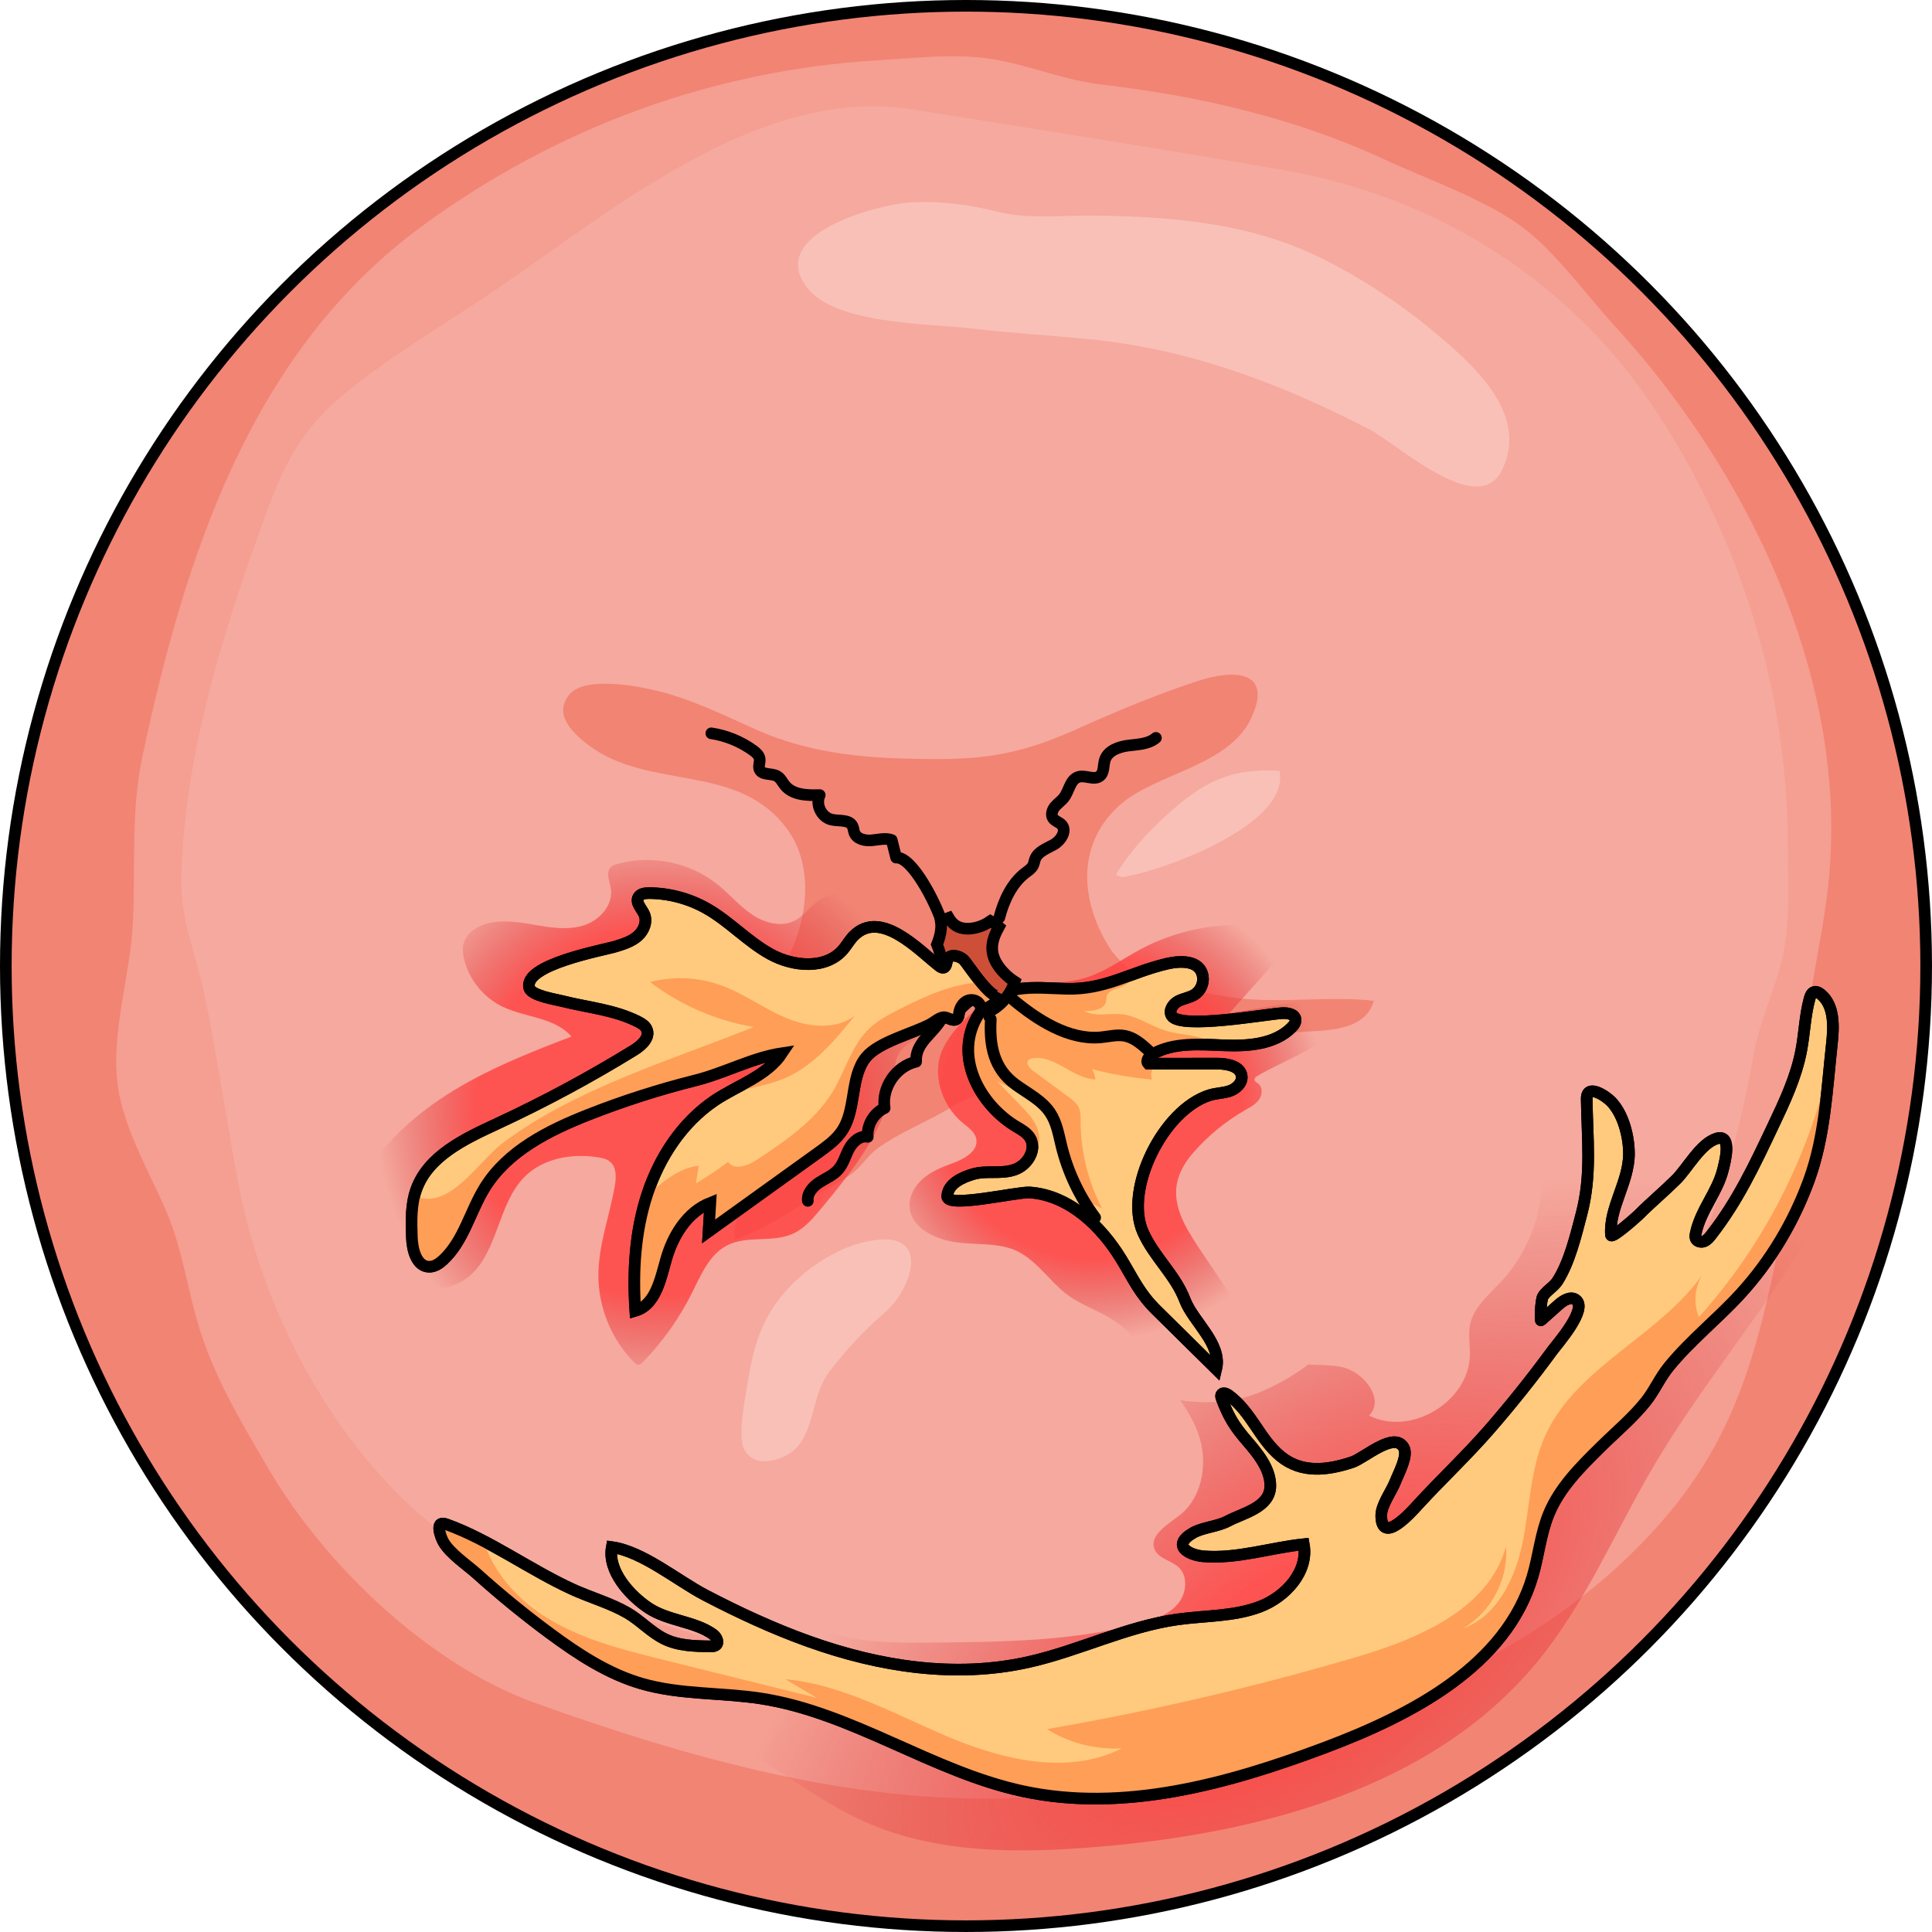
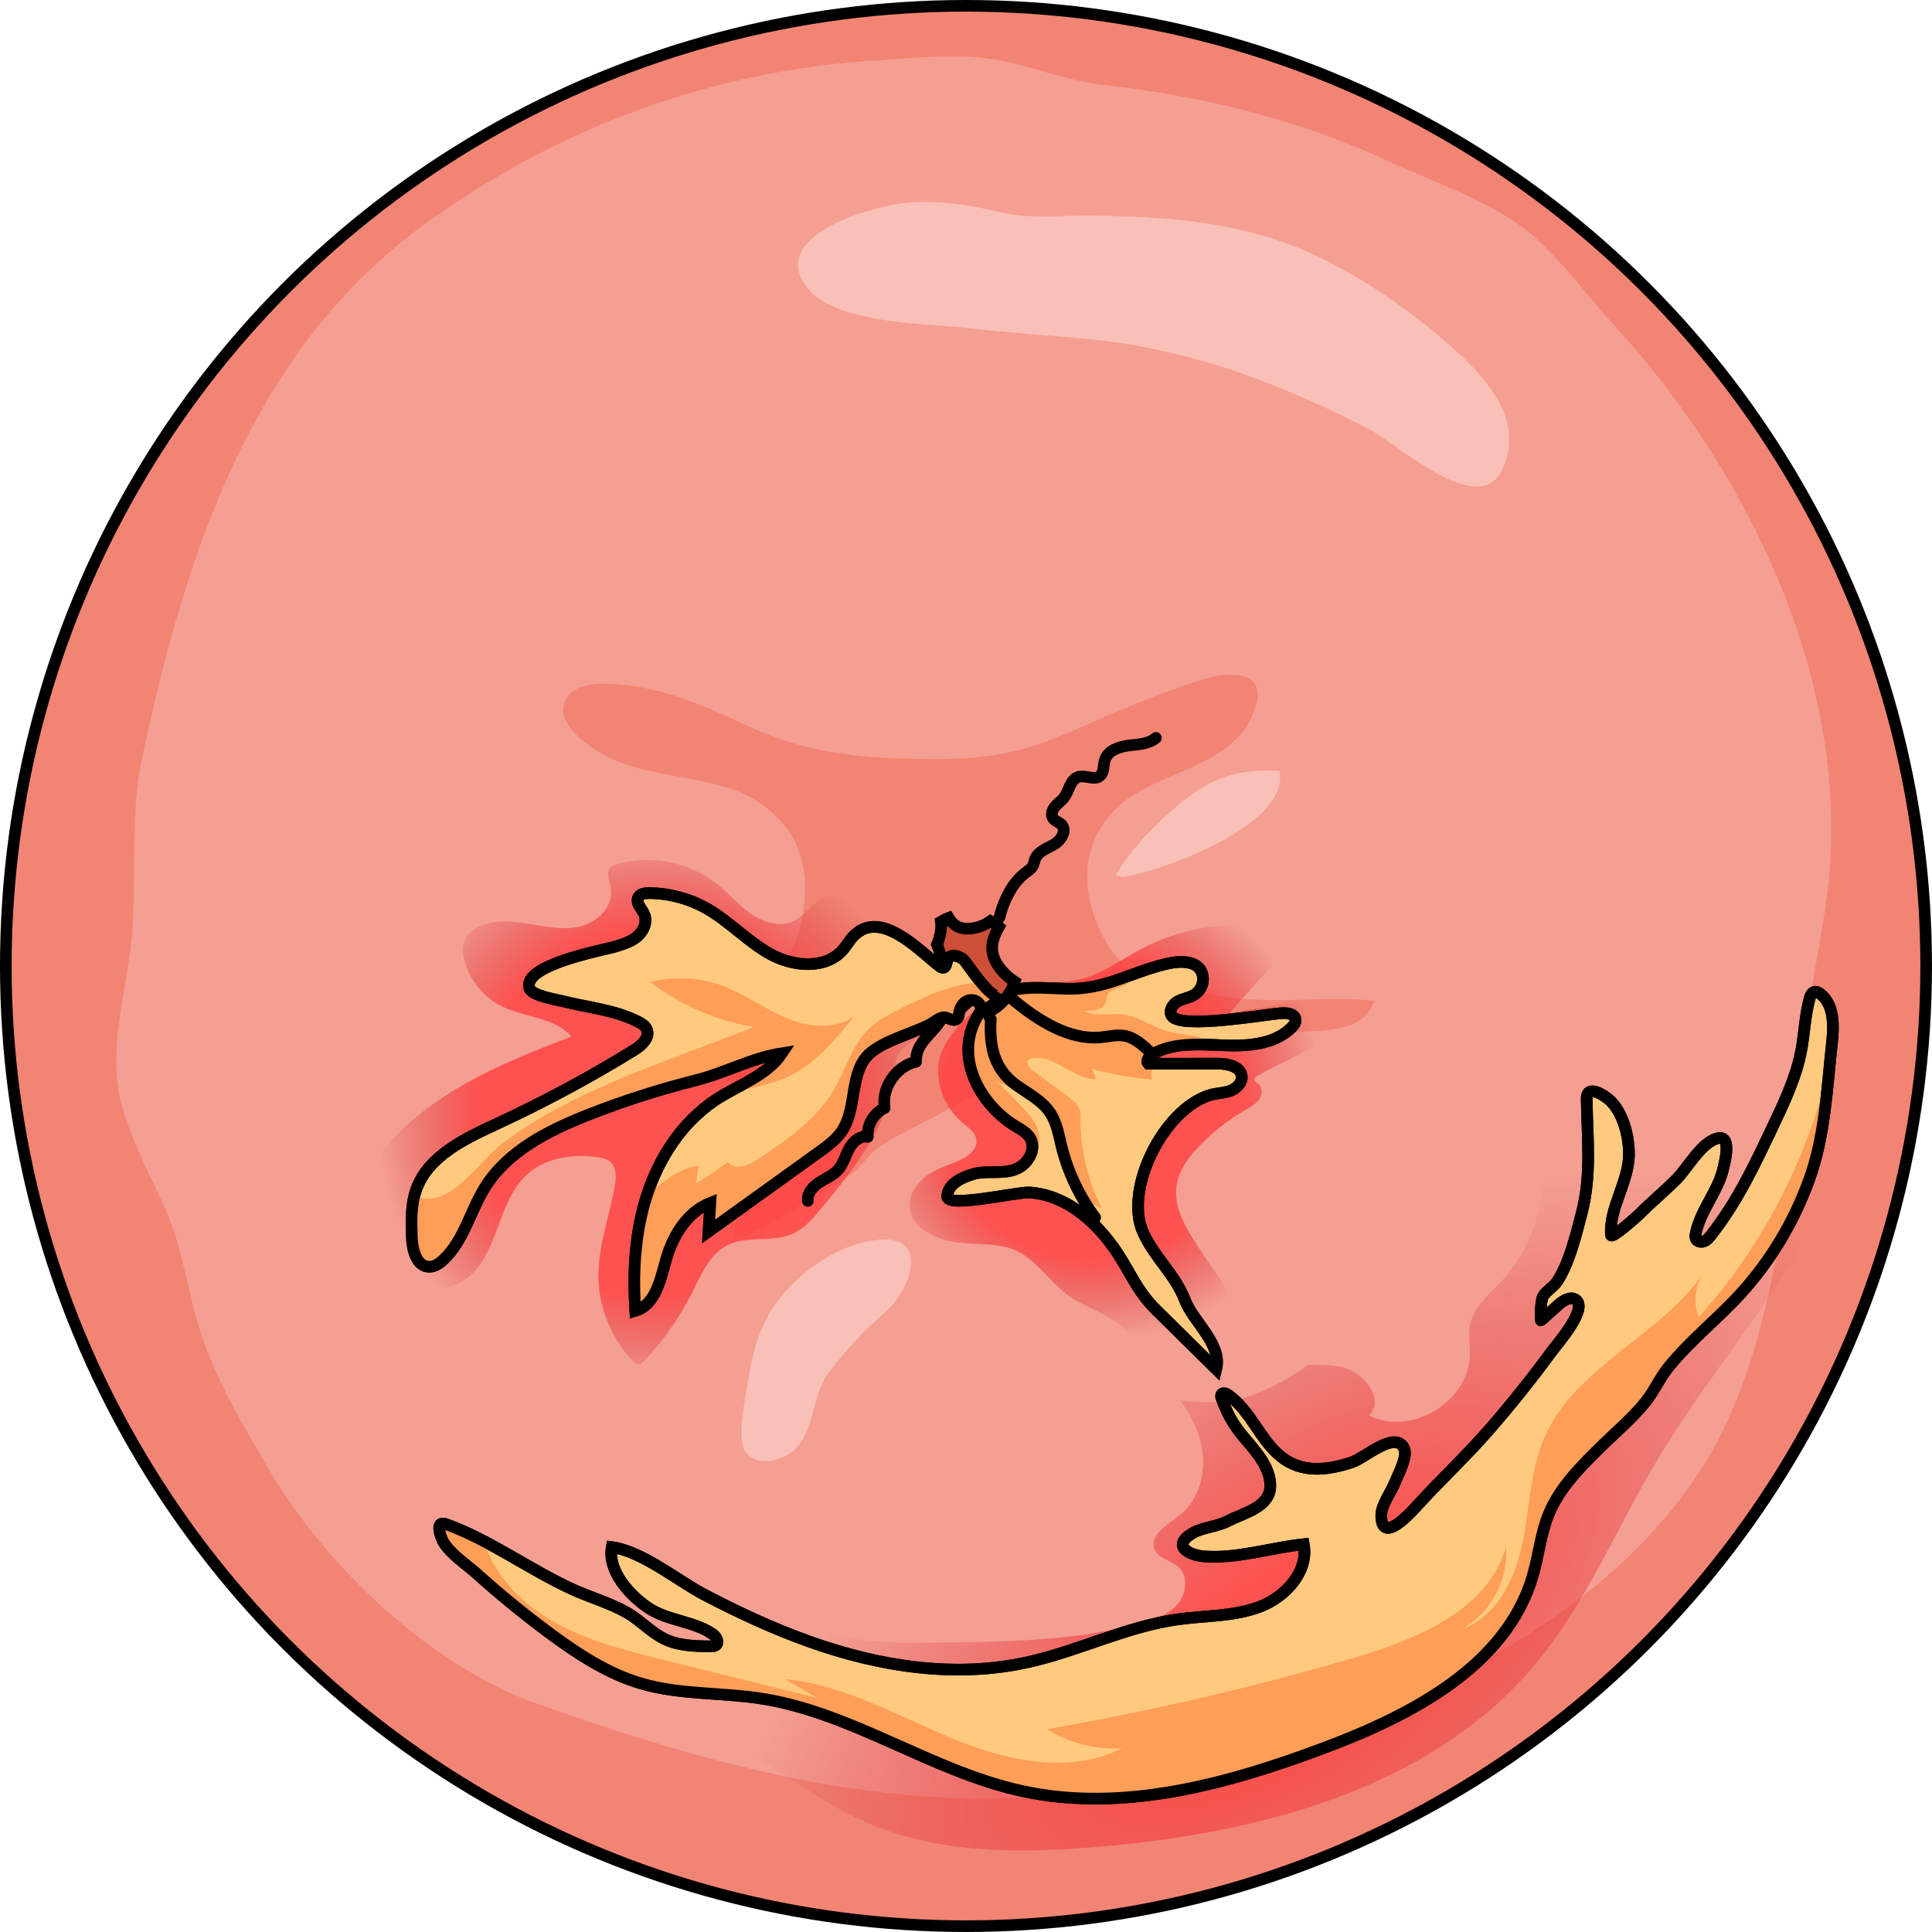
<svg xmlns="http://www.w3.org/2000/svg" version="1.1" id="Layer_1" x="0px" y="0px" width="166.159px" height="166.158px" viewBox="0 0 166.159 166.158" enable-background="new 0 0 166.159 166.158" xml:space="preserve">
  <g>
    <circle fill="#F28474" cx="83.079" cy="83.079" r="82.579" />
    <path fill="#F59E92" d="M79.203,4.935c2.266-0.135,4.56-0.176,6.705,0.244c3.082,0.605,5.782,1.742,8.947,2.11   c8.237,0.958,16.527,2.864,24.075,6.363c3.678,1.705,8.778,3.484,11.994,5.874c2.824,2.1,5.45,5.777,7.854,8.399   c11.432,12.463,20.133,30.153,18.526,47.545c-0.354,3.835-1.257,7.576-1.745,11.297c-1.042,7.938-1.451,15.391-3.186,23.309   c-2.144,9.791-4.778,16.34-11.887,23.367c-6.861,6.781-16.28,11.895-25.693,14.259c-5.722,1.438-11.514,2.628-17.22,4.177   c-3.6,0.977-6.627,2.632-10.604,2.77c-13.859,0.483-27.973-3.532-40.909-8.172c-9.122-3.272-18.074-11.813-22.917-20.071   c-2.192-3.738-4.471-7.515-5.832-11.655c-1.216-3.7-1.501-7.059-3.032-10.625c-1.438-3.349-3.631-7.045-4.139-10.694   c-0.642-4.606,1.071-9.478,1.291-14.088c0.235-4.925-0.203-9.502,0.836-14.378c3.658-17.172,9.327-34.761,24.071-45.551   c11.514-8.426,24.937-13.39,39.192-14.233C76.727,5.111,77.961,5.008,79.203,4.935z" />
-     <path fill="#F6A99E" d="M153.807,76.499c0.001,2.11-0.087,4.24-0.591,6.208c-0.724,2.826-1.919,5.268-2.43,8.184   c-1.984,11.319-6.69,25.587-15.939,33.203c-9.089,7.485-21.391,11.802-32.489,15.292c-7.014,2.206-14.628,4.007-22.053,4.365   c-9.159,0.442-18.546-2.668-27.253-5.141c-8.894-2.528-14.778-5.331-20.857-12.313c-5.868-6.739-10.059-15.759-11.723-24.623   c-1.011-5.389-1.791-10.828-2.905-16.207c-0.703-3.394-2.061-6.293-1.972-9.99c0.24-9.96,3.177-19.769,6.471-29.046   c1.792-5.048,3.064-8.779,7.29-12.336c4.135-3.481,9.045-6.284,13.519-9.342C53.012,17.824,65.49,7.325,78.52,9.414   c10.639,1.706,21.309,3.366,31.926,5.221c13.497,2.358,25.059,9.861,32.371,21.298c7.128,11.147,10.964,23.873,10.963,37.146   C153.779,74.193,153.807,75.343,153.807,76.499z" />
    <path fill="#F28474" d="M50.565,64.046c-1.337-1.027-2.996-2.619-1.599-4.311c1.336-1.619,5.911-0.729,7.631-0.303   c2.934,0.727,5.646,2.071,8.36,3.287c5.112,2.29,10.273,2.564,15.843,2.56c4.598-0.003,7.641-0.704,11.779-2.561   c3.344-1.501,7.01-3.04,10.498-4.169c3.099-1.002,6.432-0.879,4.533,3.21c-1.919,4.133-8.216,4.754-11.262,7.441   c-3.753,3.311-3.453,8.11-1.063,12.086c2.024,3.367,6.049,3.674,9.741,4.356c4.431,0.819,8.747-0.048,13.133,0.427   c-0.791,2.759-4.392,2.522-6.617,2.707c-3.743,0.313-7.364,1.341-11.182,1.37c-2.713,0.021-7.061-0.37-6.852,3.535   c0.211,3.933,4.212,8.033,3.475,12.1c-7.904,0.362-5.612-7.309-10.676-10.995c-1.688-1.229-3.13-0.334-4.943,0.707   c-1.888,1.083-4.116,1.988-5.85,3.241c-0.814,0.588-1.313,1.417-2.058,2.045c-1.14,0.961-2.587,1.468-3.829,2.334   c-2.139,1.49-3.935,2.601-6.427,3.48c-0.435-2.47,2.46-5.016,4.296-6.201c2.32-1.498,4.314-2.711,5.085-5.546   c-1.981-2.546-7.627-0.653-10.018-1.952c0.161,0.088-2.104-1.97-2.115-2.009c-0.191-0.717,1.089-1.855,1.52-2.339   c1.405-1.577,3.188-2.571,4.519-4.22c2.69-3.336,3.939-9.186,1.299-12.901C63.558,65.476,55.823,68.085,50.565,64.046z" />
    <radialGradient id="SVGID_1_" cx="56.642" cy="95.666" r="24.305" gradientUnits="userSpaceOnUse">
      <stop offset="0.65" style="stop-color:#FF3F3F" />
      <stop offset="1" style="stop-color:#CD3038;stop-opacity:0" />
    </radialGradient>
    <path opacity="0.8" fill="url(#SVGID_1_)" d="M83.19,87.378c-1.277,0.579-2.554,1.157-3.831,1.736   c-0.781,0.354-1.61,0.75-2.044,1.489c-0.354,0.603-0.383,1.333-0.467,2.026c-0.527,4.329-3.427,7.942-6.213,11.298   c-0.707,0.852-1.451,1.733-2.462,2.185c-1.741,0.78-3.891,0.123-5.599,0.973c-1.56,0.777-2.285,2.552-3.062,4.111   c-1.093,2.192-2.528,4.213-4.237,5.968c-0.091,0.094-0.194,0.192-0.324,0.208c-0.172,0.021-0.323-0.109-0.444-0.233   c-1.925-1.96-3.042-4.691-3.042-7.438c0-2.613,0.957-5.12,1.409-7.693c0.129-0.734,0.169-1.611-0.4-2.092   c-0.287-0.243-0.672-0.327-1.043-0.385c-2.214-0.346-4.673,0.065-6.271,1.635c-2.473,2.431-2.3,6.911-5.166,8.864   c-1.563,1.065-3.708,1.03-5.417,0.218c-1.708-0.812-3.018-2.303-3.958-3.944c-0.314-0.547-0.598-1.136-0.623-1.766   c-0.026-0.631,0.209-1.242,0.475-1.815c1.661-3.585,4.628-6.44,7.956-8.57c3.328-2.129,7.03-3.595,10.72-5.006   c-1.438-1.67-4.009-1.629-5.987-2.601c-1.593-0.783-2.811-2.293-3.237-4.016c-0.111-0.447-0.17-0.92-0.055-1.366   c0.221-0.859,1.046-1.441,1.895-1.697c1.367-0.412,2.835-0.166,4.242,0.076c1.407,0.242,2.881,0.472,4.239,0.03   c1.358-0.442,2.536-1.783,2.287-3.189c-0.11-0.622-0.447-1.362,0.002-1.806c0.153-0.151,0.367-0.221,0.574-0.278   c2.943-0.82,6.265-0.132,8.64,1.79c1.014,0.82,1.86,1.845,2.943,2.571c1.083,0.726,2.537,1.114,3.688,0.501   c0.706-0.376,1.186-1.064,1.817-1.556c0.542-0.423,1.198-0.697,1.879-0.786c3.472-0.453,5.92,3.638,9.361,4.286   c0.31,0.058,0.642,0.095,0.889,0.291c0.161,0.128,0.268,0.311,0.362,0.494c0.521,1.01,0.777,2.2,0.481,3.297   c-0.297,1.097-1.227,2.056-2.357,2.175" />
    <radialGradient id="SVGID_2_" cx="93.87" cy="95.23" r="20.111" gradientUnits="userSpaceOnUse">
      <stop offset="0.65" style="stop-color:#FF3F3F" />
      <stop offset="1" style="stop-color:#CD3038;stop-opacity:0" />
    </radialGradient>
    <path opacity="0.8" fill="url(#SVGID_2_)" d="M81.939,106.796c1.799,0.32,4.024,0.001,5.661,0.867   c1.627,0.861,2.635,2.458,4.044,3.576c1.315,1.044,3.006,1.505,4.376,2.476c2.067,1.464,3.342,4.036,5.719,4.912   c1.079,0.398,2.26,0.389,3.411,0.375c0.779-0.01,1.656-0.062,2.173-0.645c0.39-0.44,0.466-1.077,0.424-1.664   c-0.278-3.896-3.692-7.595-5.561-10.847c-1.403-2.443-1.499-4.484,0.425-6.697c1.28-1.472,2.809-2.726,4.502-3.693   c0.436-0.249,0.899-0.494,1.184-0.907c0.284-0.414,0.308-1.057-0.093-1.359c-0.128-0.097-0.308-0.181-0.314-0.342   c-0.005-0.141,0.13-0.241,0.25-0.313c2.331-1.383,5.122-2.195,6.831-4.298c0.434-0.534,0.786-1.3,0.424-1.885   c-0.397-0.643-1.331-0.599-2.077-0.475c-2.529,0.419-5.057,0.839-7.586,1.259c1.059-1.188,2.117-2.375,3.176-3.563   c0.429-0.481,0.867-0.978,1.088-1.583c0.221-0.605,0.177-1.353-0.277-1.81c-0.386-0.388-0.969-0.487-1.514-0.542   c-3.473-0.349-7.046,0.36-10.123,2.009c-1.479,0.793-2.857,1.801-4.442,2.354c-3.067,1.071-5.948-0.165-8.656,1.946   c-1.693,1.32-4.063,3.389-4.287,5.627c-0.187,1.872,0.651,3.799,2.101,4.998c0.47,0.389,1.039,0.765,1.162,1.362   c0.222,1.07-1.063,1.764-2.093,2.133c-0.896,0.322-1.796,0.694-2.51,1.323c-0.714,0.629-1.221,1.562-1.121,2.508   C78.413,105.574,80.28,106.501,81.939,106.796z" />
    <radialGradient id="SVGID_3_" cx="110.51" cy="141.724" r="57.078" gradientTransform="matrix(0.812 -0.584 0.292 0.406 -20.58 148.739)" gradientUnits="userSpaceOnUse">
      <stop offset="0.213" style="stop-color:#FF3F3F" />
      <stop offset="1" style="stop-color:#CD3038;stop-opacity:0" />
    </radialGradient>
    <path opacity="0.8" fill="url(#SVGID_3_)" d="M161.413,83.898c-0.281-2.03-1.803-4.569-3.7-3.795   c-0.835,0.341-1.289,1.225-1.673,2.041c-2.221,4.716-4.441,9.432-6.662,14.148c-2.803-1.141-6.392,0.365-7.541,3.165   c-0.361-2.241-0.771-4.595-2.2-6.358c-1.43-1.763-4.24-2.625-6.012-1.206c-2.224,1.781-1.28,5.244-1.021,8.081   c0.339,3.699-0.964,7.518-3.492,10.239c-1.053,1.134-2.368,2.192-2.679,3.708c-0.173,0.848,0,1.724-0.014,2.589   c-0.064,4.03-5.082,7.056-8.676,5.231c1.4-1.394-0.457-3.802-2.396-4.181c-0.924-0.18-1.896-0.163-2.848-0.197   c-1.753,1.344-3.921,2.376-5.286,2.777c-1.756,0.516-3.753,0.571-5.711,0.288c0.729,1.025,1.338,2.101,1.681,3.266   c0.69,2.345,0.163,5.179-1.78,6.663c-1.038,0.793-2.618,1.724-2.091,2.919c0.348,0.789,1.416,0.923,2.05,1.508   c0.872,0.804,0.68,2.321-0.106,3.21c-0.786,0.889-1.975,1.291-3.121,1.599c-5.756,1.548-11.792,1.616-17.751,1.675   c-2.807,0.028-5.652,0.051-8.374-0.637c-4.247-1.073-7.857-3.779-11.672-5.933c-3.814-2.154-8.327-3.817-12.521-2.554   c0.124,0.892,0.248,1.783,0.372,2.675c-5.573-2.1-11.145-4.2-16.717-6.301c-0.932,3.602,1.265,7.288,3.902,9.912   c2.801,2.785,6.211,4.954,9.921,6.31c5.234,1.913,10.987,2.208,16.095,4.439c4.566,1.995,8.377,5.436,12.924,7.475   c6.191,2.777,13.252,2.751,20.014,2.19c13.998-1.16,28.863-5.02,37.82-15.839c4.193-5.065,6.741-11.256,10.079-16.922   c4.016-6.816,9.19-12.891,13.25-19.681C159.535,99.614,162.499,91.734,161.413,83.898z" />
    <path fill="#F9C0B8" d="M96.404,75.434c2.356-0.152,14.633-4.237,13.639-9.136c-4.281-0.264-6.642,1-9.745,3.837   c-1.69,1.544-3.185,3.186-4.338,5.114c0.587,0.286,1.332,0.177,2.051,0.186" />
    <path fill="#FFCA7D" stroke="#000000" stroke-miterlimit="10" d="M87.13,100.636c-1.109,0.337-2.297,0.019-3.411,0.335   c-0.881,0.25-2.209,0.8-2.252,1.922c-0.04,1.038,6.067-0.414,7.106-0.337c3.383,0.25,6.137,2.887,7.894,5.788   c1.037,1.713,1.538,2.902,2.998,4.343c1.712,1.69,3.423,3.38,5.135,5.07c0.533-2.163-1.984-4.081-2.689-5.938   c-0.832-2.191-2.651-3.697-3.61-5.849c-1.641-3.683,1.733-10.52,5.716-11.777c0.563-0.178,1.172-0.171,1.731-0.359   c0.559-0.188,1.099-0.677,1.042-1.264c-0.083-0.864-1.224-1.094-2.092-1.093c-1.984,0.001-3.968,0.002-5.953,0.003   c-0.235-0.26,0.082-0.652,0.387-0.826c1.807-1.026,4.023-0.835,6.1-0.753s4.383-0.065,5.853-1.534   c0.192-0.192,0.377-0.442,0.332-0.71c-0.077-0.461-0.695-0.547-1.161-0.52c-1.338,0.076-8.755,1.421-9.493,0.22   c-0.271-0.441,0.11-1.02,0.571-1.256c0.46-0.236,1.005-0.293,1.436-0.58c0.494-0.329,0.769-0.958,0.676-1.544   c-0.231-1.456-1.998-1.347-3.096-1.09c-3.174,0.743-5.244,2.243-8.653,2.152c-2.821-0.075-5.776-0.577-7.531,2.201   c-2.247,3.557,0.098,7.805,3.285,9.68c0.435,0.256,0.895,0.523,1.152,0.957c0.555,0.939-0.163,2.215-1.165,2.645   C87.336,100.568,87.234,100.605,87.13,100.636z" />
    <path fill="#FF9E57" d="M99.481,91.481c-0.245,0-0.49,0-0.735,0c-0.235-0.26,0.082-0.652,0.387-0.826   c1.542-0.876,3.382-0.864,5.18-0.791c0.053-0.027,0.108-0.05,0.16-0.078c-1.23-0.842-2.862-0.719-4.285-1.164   c-1.262-0.395-2.384-1.247-3.698-1.389c-1.096-0.119-2.3,0.256-3.253-0.297c0.752,0.042,1.739-0.084,1.891-0.822   c0.033-0.159,0.017-0.328,0.068-0.483c0.132-0.402,0.623-0.526,1.022-0.666c0.703-0.246,1.317-0.728,1.731-1.346   c-2.001,0.713-3.774,1.488-6.251,1.421c-2.821-0.075-5.776-0.577-7.531,2.201c-2.247,3.557,0.098,7.805,3.285,9.68   c0.435,0.256,0.895,0.523,1.152,0.958c0.303,0.513,0.219,1.123-0.077,1.644c0.225-0.097,0.436-0.288,0.626-0.623   c0.36-0.636,0.273-1.449-0.043-2.108c-0.317-0.659-0.834-1.196-1.342-1.721c-0.665-0.686-1.329-1.372-1.994-2.058   c1.312,0.606,2.663,1.24,3.62,2.322c1.149,1.299,1.578,3.059,2.18,4.686c0.603,1.626,1.561,3.311,3.197,3.887   c-1.199-2.309-1.834-4.909-1.835-7.512c0-0.375,0.01-0.763-0.139-1.107c-0.176-0.407-0.549-0.688-0.905-0.952   c-1.021-0.753-2.042-1.506-3.064-2.259c-0.301-0.222-0.628-0.642-0.372-0.914c0.086-0.091,0.215-0.126,0.338-0.147   c1.911-0.32,3.482,1.761,5.418,1.814c-0.038-0.312-0.14-0.615-0.298-0.887c1.694,0.447,3.426,0.748,5.171,0.9   C98.871,92.38,99.097,91.836,99.481,91.481z" />
    <path fill="none" stroke="#000000" stroke-miterlimit="10" d="M87.13,100.636c-1.109,0.337-2.297,0.019-3.411,0.335   c-0.881,0.25-2.209,0.8-2.252,1.922c-0.04,1.038,6.067-0.414,7.106-0.337c3.383,0.25,6.137,2.887,7.894,5.788   c1.037,1.713,1.538,2.902,2.998,4.343c1.712,1.69,3.423,3.38,5.135,5.07c0.533-2.163-1.984-4.081-2.689-5.938   c-0.832-2.191-2.651-3.697-3.61-5.849c-1.641-3.683,1.733-10.52,5.716-11.777c0.563-0.178,1.172-0.171,1.731-0.359   c0.559-0.188,1.099-0.677,1.042-1.264c-0.083-0.864-1.224-1.094-2.092-1.093c-1.984,0.001-3.968,0.002-5.953,0.003   c-0.235-0.26,0.082-0.652,0.387-0.826c1.807-1.026,4.023-0.835,6.1-0.753s4.383-0.065,5.853-1.534   c0.192-0.192,0.377-0.442,0.332-0.71c-0.077-0.461-0.695-0.547-1.161-0.52c-1.338,0.076-8.755,1.421-9.493,0.22   c-0.271-0.441,0.11-1.02,0.571-1.256c0.46-0.236,1.005-0.293,1.436-0.58c0.494-0.329,0.769-0.958,0.676-1.544   c-0.231-1.456-1.998-1.347-3.096-1.09c-3.174,0.743-5.244,2.243-8.653,2.152c-2.821-0.075-5.776-0.577-7.531,2.201   c-2.247,3.557,0.098,7.805,3.285,9.68c0.435,0.256,0.895,0.523,1.152,0.957c0.555,0.939-0.163,2.215-1.165,2.645   C87.336,100.568,87.234,100.605,87.13,100.636z" />
    <path fill="#F9C0B8" d="M129.154,40.475c2.469-4.924-2.604-9.248-5.998-12.076c-3.395-2.828-8.125-5.838-12.236-7.374   c-5.489-2.05-11.378-2.438-17.185-2.48c-2.622-0.019-5.37,0.304-7.9-0.325c-2.508-0.625-5.026-0.973-7.636-0.803   c-2.504,0.162-12.325,2.613-8.814,7.287c2.412,3.21,10.46,3.108,13.945,3.519c3.46,0.408,6.799,0.605,10.259,0.938   c8.667,0.833,16.458,3.78,24.167,7.754C120.164,38.153,127.076,44.616,129.154,40.475z" />
    <path fill="#F9C0B8" d="M78.072,107.434c-0.376-0.592-1.155-0.938-2.49-0.816c-3.506,0.317-7.182,2.941-9.075,5.802   c-1.18,1.782-1.782,3.865-2.108,5.958c-0.215,1.383-1.053,5.096-0.355,6.349c0.975,1.747,3.748,0.753,4.638-0.408   c1.422-1.855,1.207-4.52,2.663-6.376c1.59-2.026,2.899-3.46,4.806-5.109C77.649,111.539,78.95,108.815,78.072,107.434z" />
    <circle fill="none" stroke="#000000" stroke-linecap="round" stroke-linejoin="round" stroke-miterlimit="10" cx="83.079" cy="83.079" r="82.579" />
    <path fill="#CD4F38" stroke="#000000" stroke-miterlimit="10" d="M85.817,83.015c-0.804-1.2-0.491-2.251,0.088-3.298   c-0.224-0.186-0.46-0.359-0.717-0.5c-0.774,0.554-1.858,0.818-2.64,0.551c-0.442-0.151-0.737-0.46-0.956-0.833   c-0.238,0.086-0.457,0.207-0.673,0.331c0.093,0.649-0.088,1.349-0.335,1.964c0.183,0.452,0.335,0.927,0.413,1.462   c0.197,1.356,0.341,2.754,0.305,4.124c-0.003,0.103-0.022,0.191-0.036,0.285c0.283,0.13,0.586,0.217,0.898,0.283   c0.02-0.042,0.037-0.086,0.063-0.127c0.076-0.116,0.171-0.212,0.265-0.311c0.188-0.272,0.434-0.479,0.707-0.719   c0.375-0.331,0.828-0.304,1.203,0c0.28,0.228,0.46,0.51,0.563,0.833c1.086-0.521,1.928-1.469,2.303-2.634   C86.686,84.049,86.175,83.551,85.817,83.015z" />
    <path fill="none" stroke="#000000" stroke-linecap="round" stroke-linejoin="round" stroke-miterlimit="10" d="M87.18,86.024   c2.016,1.673,4.708,3.43,7.449,3.195c0.707-0.061,1.417-0.266,2.114-0.133c0.796,0.152,1.438,0.719,2.038,1.264" />
    <path fill="none" stroke="#000000" stroke-linecap="round" stroke-linejoin="round" stroke-miterlimit="10" d="M80.953,87.658   c-0.734,1.27-2.248,2.023-2.163,3.653c-1.728,0.383-2.989,2.239-2.708,3.987c-0.93,0.419-1.54,1.46-1.451,2.476   c-0.667-0.142-1.286,0.42-1.608,1.022c-0.322,0.602-0.491,1.297-0.945,1.806c-0.435,0.489-1.071,0.739-1.62,1.095   c-0.549,0.357-1.059,0.932-0.981,1.582" />
-     <path fill="none" stroke="#000000" stroke-linecap="round" stroke-linejoin="round" stroke-miterlimit="10" d="M61.175,63.068   c1.297,0.196,2.546,0.708,3.607,1.48c0.247,0.18,0.502,0.402,0.549,0.704c0.048,0.305-0.129,0.632-0.012,0.918   c0.212,0.52,1.02,0.305,1.51,0.581c0.305,0.171,0.455,0.52,0.675,0.792c0.677,0.837,1.919,0.872,2.995,0.836   c-0.385,0.81,0.147,1.911,1.021,2.112c0.64,0.147,1.506-0.038,1.798,0.55c0.09,0.181,0.09,0.394,0.162,0.582   c0.207,0.543,0.906,0.699,1.485,0.648c0.578-0.051,1.178-0.224,1.725-0.027c0.127,0.504,0.254,1.008,0.381,1.512   c1.408-0.11,3.482,4.097,3.883,5.451" />
    <path fill="none" stroke="#000000" stroke-linecap="round" stroke-linejoin="round" stroke-miterlimit="10" d="M85.947,78.92   c0.354-1.411,1.068-2.968,2.25-3.859c0.243-0.183,0.515-0.355,0.65-0.627c0.088-0.177,0.109-0.379,0.18-0.563   c0.251-0.652,1.018-0.897,1.623-1.247c0.605-0.35,1.126-1.188,0.648-1.697c-0.211-0.224-0.56-0.297-0.733-0.552   c-0.206-0.303-0.067-0.728,0.169-1.009s0.555-0.484,0.776-0.776c0.446-0.589,0.526-1.546,1.23-1.768   c0.601-0.19,1.345,0.313,1.842-0.074c0.395-0.309,0.291-0.923,0.444-1.401c0.254-0.793,1.192-1.123,2.018-1.227   c0.826-0.104,1.735-0.119,2.368-0.66" />
    <path fill="none" stroke="#000000" stroke-linecap="round" stroke-linejoin="round" stroke-miterlimit="10" d="M85.212,87.658   c-0.123,2.223,0.223,4.241,2.153,5.638c1.041,0.753,2.256,1.35,2.963,2.422c0.556,0.843,0.722,1.874,0.963,2.855   c0.545,2.213,1.536,4.316,2.897,6.145" />
    <path fill="#FFCA7D" stroke="#000000" stroke-miterlimit="10" d="M105.451,121.219c0.453,1.003,0.935,1.707,1.764,2.67   c0.923,1.073,2.053,2.409,2.038,3.912c-0.019,1.852-2.353,2.329-3.625,3.005c-0.945,0.503-2.181,0.547-3.016,1.026   c-1.917,1.1-0.346,1.919,0.904,2.019c2.882,0.23,5.77-0.746,8.613-1.043c0.436,2.344-1.56,4.538-3.79,5.381   s-4.687,0.753-7.048,1.082c-4.406,0.614-8.475,2.691-12.815,3.666c-6.333,1.423-12.856,0.392-18.896-1.766   c-3.076-1.099-6.047-2.479-8.941-3.99c-2.358-1.231-5.375-3.762-8.021-4.122c-0.38,2.05,1.55,4.157,3.129,5.216   c1.689,1.132,3.981,1.153,5.562,2.275c0.31,0.22,0.561,0.708,0.262,0.943c-0.125,0.098-0.297,0.101-0.456,0.099   c-1.371-0.015-2.797-0.043-4.02-0.663c-1.161-0.589-2.03-1.573-3.139-2.216c-1.425-0.826-3.145-1.315-4.65-1.996   c-3.681-1.666-7.225-4.313-10.967-5.638c-0.985-0.349-0.428,1.143-0.209,1.524c0.591,1.031,2.036,1.98,2.916,2.772   c2.007,1.805,4.1,3.514,6.272,5.118c2.425,1.791,4.999,3.476,7.896,4.312c3.308,0.954,6.833,0.745,10.236,1.27   c7.894,1.219,14.721,6.298,22.531,7.974c8.646,1.855,17.61-0.624,25.891-3.724c7.542-2.824,15.694-7.066,17.946-14.798   c0.514-1.766,0.684-3.635,1.385-5.335c0.94-2.281,2.753-4.07,4.511-5.801c1.264-1.245,2.717-2.462,3.823-3.85   c0.761-0.954,1.202-2.036,1.986-2.998c1.846-2.266,4.165-4.09,6.136-6.239c2.597-2.831,4.605-6.199,5.919-9.806   c1.376-3.777,1.534-7.739,1.972-11.736c0.167-1.522,0.223-3.328-0.979-4.277c-0.152-0.12-0.344-0.224-0.53-0.175   c-0.234,0.062-0.341,0.327-0.405,0.56c-0.402,1.459-0.439,2.992-0.722,4.479c-0.435,2.285-1.441,4.415-2.437,6.517   c-1.586,3.345-3.01,6.394-5.297,9.336c-0.172,0.222-0.359,0.451-0.62,0.555c-0.261,0.104-0.616,0.025-0.721-0.235   c-0.056-0.139-0.031-0.297,0-0.444c0.421-2.012,1.851-3.517,2.342-5.476c0.138-0.551,0.841-3.09-0.525-2.69   c-1.392,0.408-2.519,2.557-3.5,3.532c-1.044,1.037-2.183,1.984-3.218,3.026c-0.13,0.131-2.358,2.133-2.388,1.74   c-0.178-2.325,1.56-4.577,1.547-7.016c-0.008-1.458-0.479-3.358-1.521-4.446c-0.445-0.465-2.132-1.629-2.113-0.222   c0.046,3.41,0.441,6.481-0.444,9.865c-0.48,1.833-1.036,4.171-2.066,5.779c-0.334,0.521-0.952,0.829-1.248,1.318   c-0.209,0.346-0.247,2.135-0.175,2.071c0.498-0.445,0.995-0.89,1.493-1.335c0.423-0.379,1.048-0.773,1.505-0.436   c1.064,0.786-1.574,3.758-2.049,4.406c-1.7,2.322-3.498,4.572-5.386,6.743c-1.963,2.257-4.143,4.29-6.159,6.49   c-0.563,0.615-3.122,3.507-3.14,0.924c-0.007-0.927,0.886-2.083,1.212-2.933c0.254-0.663,1.119-2.213,0.724-2.914   c-0.818-1.45-3.367,0.897-4.452,1.254c-2.095,0.689-4.324,0.988-6.156-0.521c-1.812-1.493-2.476-3.784-4.455-5.252   c-0.192-0.142-0.514-0.254-0.625-0.043c-0.056,0.106-0.014,0.234,0.028,0.346C105.198,120.63,105.324,120.937,105.451,121.219z" />
    <path fill="#FF9E57" d="M146.112,113.269c-0.535-1.265-0.343-2.809,0.484-3.905c-3.705,5.504-11.049,8.112-13.733,14.18   c-1.267,2.864-1.289,6.101-1.921,9.168s-2.202,6.304-5.153,7.353c2.44-1.384,3.956-4.249,3.729-7.045   c-1.505,5.42-7.604,7.948-13.001,9.532c-8.696,2.553-17.538,4.611-26.468,6.158c1.905,1.201,4.192,1.787,6.44,1.649   c-4.518,2.297-10.015,1.061-14.694-0.885s-9.214-4.588-14.26-5.061c0.906,0.537,1.811,1.074,2.717,1.611   c-4.411-1.094-8.823-2.188-13.234-3.282c-3.527-0.875-7.125-1.779-10.188-3.733c-2.387-1.522-4.41-3.82-5.246-6.476   c-1.07-0.557-2.148-1.065-3.244-1.453c-0.985-0.349-0.428,1.143-0.209,1.524c0.591,1.031,2.036,1.979,2.916,2.771   c2.007,1.805,4.1,3.514,6.271,5.118c2.425,1.791,4.999,3.477,7.896,4.312c3.309,0.954,6.833,0.745,10.236,1.27   c7.894,1.219,14.721,6.298,22.531,7.974c8.646,1.855,17.61-0.624,25.891-3.724c7.542-2.824,15.694-7.067,17.946-14.798   c0.514-1.766,0.684-3.635,1.385-5.335c0.94-2.281,2.753-4.07,4.511-5.801c1.264-1.245,2.716-2.462,3.823-3.85   c0.761-0.954,1.202-2.036,1.986-2.998c1.846-2.266,4.165-4.09,6.136-6.239c2.597-2.831,4.605-6.199,5.919-9.806   c1.187-3.256,1.467-6.65,1.803-10.084C155.547,99.492,151.66,107.111,146.112,113.269z" />
    <path fill="none" stroke="#000000" stroke-miterlimit="10" d="M105.451,121.219c0.453,1.003,0.935,1.707,1.764,2.67   c0.923,1.073,2.053,2.409,2.038,3.912c-0.019,1.852-2.353,2.329-3.625,3.005c-0.945,0.503-2.181,0.547-3.016,1.026   c-1.917,1.1-0.346,1.919,0.904,2.019c2.882,0.23,5.77-0.746,8.613-1.043c0.436,2.344-1.56,4.538-3.79,5.381   s-4.687,0.753-7.048,1.082c-4.406,0.614-8.475,2.691-12.815,3.666c-6.333,1.423-12.856,0.392-18.896-1.766   c-3.076-1.099-6.047-2.479-8.941-3.99c-2.358-1.231-5.375-3.762-8.021-4.122c-0.38,2.05,1.55,4.157,3.129,5.216   c1.689,1.132,3.981,1.153,5.562,2.275c0.31,0.22,0.561,0.708,0.262,0.943c-0.125,0.098-0.297,0.101-0.456,0.099   c-1.371-0.015-2.797-0.043-4.02-0.663c-1.161-0.589-2.03-1.573-3.139-2.216c-1.425-0.826-3.145-1.315-4.65-1.996   c-3.681-1.666-7.225-4.313-10.967-5.638c-0.985-0.349-0.428,1.143-0.209,1.524c0.591,1.031,2.036,1.98,2.916,2.772   c2.007,1.805,4.1,3.514,6.272,5.118c2.425,1.791,4.999,3.476,7.896,4.312c3.308,0.954,6.833,0.745,10.236,1.27   c7.894,1.219,14.721,6.298,22.531,7.974c8.646,1.855,17.61-0.624,25.891-3.724c7.542-2.824,15.694-7.066,17.946-14.798   c0.514-1.766,0.684-3.635,1.385-5.335c0.94-2.281,2.753-4.07,4.511-5.801c1.264-1.245,2.717-2.462,3.823-3.85   c0.761-0.954,1.202-2.036,1.986-2.998c1.846-2.266,4.165-4.09,6.136-6.239c2.597-2.831,4.605-6.199,5.919-9.806   c1.376-3.777,1.534-7.739,1.972-11.736c0.167-1.522,0.223-3.328-0.979-4.277c-0.152-0.12-0.344-0.224-0.53-0.175   c-0.234,0.062-0.341,0.327-0.405,0.56c-0.402,1.459-0.439,2.992-0.722,4.479c-0.435,2.285-1.441,4.415-2.437,6.517   c-1.586,3.345-3.01,6.394-5.297,9.336c-0.172,0.222-0.359,0.451-0.62,0.555c-0.261,0.104-0.616,0.025-0.721-0.235   c-0.056-0.139-0.031-0.297,0-0.444c0.421-2.012,1.851-3.517,2.342-5.476c0.138-0.551,0.841-3.09-0.525-2.69   c-1.392,0.408-2.519,2.557-3.5,3.532c-1.044,1.037-2.183,1.984-3.218,3.026c-0.13,0.131-2.358,2.133-2.388,1.74   c-0.178-2.325,1.56-4.577,1.547-7.016c-0.008-1.458-0.479-3.358-1.521-4.446c-0.445-0.465-2.132-1.629-2.113-0.222   c0.046,3.41,0.441,6.481-0.444,9.865c-0.48,1.833-1.036,4.171-2.066,5.779c-0.334,0.521-0.952,0.829-1.248,1.318   c-0.209,0.346-0.247,2.135-0.175,2.071c0.498-0.445,0.995-0.89,1.493-1.335c0.423-0.379,1.048-0.773,1.505-0.436   c1.064,0.786-1.574,3.758-2.049,4.406c-1.7,2.322-3.498,4.572-5.386,6.743c-1.963,2.257-4.143,4.29-6.159,6.49   c-0.563,0.615-3.122,3.507-3.14,0.924c-0.007-0.927,0.886-2.083,1.212-2.933c0.254-0.663,1.119-2.213,0.724-2.914   c-0.818-1.45-3.367,0.897-4.452,1.254c-2.095,0.689-4.324,0.988-6.156-0.521c-1.812-1.493-2.476-3.784-4.455-5.252   c-0.192-0.142-0.514-0.254-0.625-0.043c-0.056,0.106-0.014,0.234,0.028,0.346C105.198,120.63,105.324,120.937,105.451,121.219z" />
    <path fill="#FFCA7D" stroke="#000000" stroke-miterlimit="10" d="M73.748,92.37c-0.503,1.657-0.389,3.685-1.489,5.105   c-0.512,0.66-1.2,1.157-1.878,1.645c-3.146,2.262-6.292,4.523-9.438,6.785c0.05-0.819,0.099-1.638,0.149-2.458   c-1.976,0.78-3.217,2.792-3.798,4.836c-0.496,1.743-0.915,3.941-2.655,4.449c-0.225-3.369-0.027-6.806,1.025-10.015   c1.052-3.208,3.01-6.184,5.807-8.074c1.889-1.276,4.498-2.098,5.795-4.069c-2.53,0.378-4.947,1.714-7.46,2.343   c-3.133,0.784-6.215,1.773-9.22,2.957c-3.429,1.352-6.94,3.119-8.885,6.25c-1.272,2.048-1.815,4.597-3.586,6.234   c-0.337,0.311-0.748,0.594-1.207,0.586c-1.087-0.018-1.449-1.449-1.486-2.535c-0.047-1.384-0.088-2.806,0.378-4.11   c1.031-2.885,4.147-4.352,6.926-5.64c4.057-1.88,8.003-4.001,11.81-6.347c0.651-0.401,1.394-1.086,1.089-1.787   c-0.136-0.312-0.449-0.504-0.753-0.658c-2.039-1.034-4.339-1.218-6.524-1.772c-0.56-0.142-2.613-0.466-2.816-1.099   c-0.643-2.026,6.383-3.276,7.43-3.6c0.669-0.207,1.361-0.426,1.886-0.89c0.526-0.463,0.841-1.243,0.556-1.883   c-0.22-0.493-0.766-0.984-0.505-1.457c0.169-0.307,0.583-0.359,0.933-0.356c1.717,0.012,3.429,0.468,4.925,1.311   c1.967,1.109,3.523,2.849,5.501,3.939s4.768,1.327,6.243-0.382c0.323-0.375,0.562-0.82,0.907-1.174   c2.308-2.372,5.612,1.212,7.364,2.575c0.106,0.083,0.23,0.17,0.362,0.146c0.287-0.051,0.245-0.476,0.373-0.739   c0.23-0.47,0.958-0.299,1.355,0.042c0.33,0.284,2.684,4.083,3.286,2.977c-0.298,0.548-0.792,0.987-1.37,1.22   c-0.111,0.045-0.246,0.079-0.343,0.008c-0.082-0.06-0.1-0.172-0.135-0.267c-0.15-0.409-0.695-0.575-1.094-0.403   c-0.4,0.171-0.648,0.595-0.718,1.024c-0.033,0.202-0.048,0.436-0.213,0.557c-0.343,0.251-0.791-0.211-1.16-0.157   c-0.374,0.055-0.791,0.432-1.127,0.609c-1.507,0.793-4.419,1.512-5.504,2.826C74.134,91.346,73.91,91.839,73.748,92.37z" />
    <g>
      <path fill="#FF9E57" d="M79.987,88.097c0.336-0.177,0.753-0.554,1.127-0.609c0.369-0.054,0.817,0.408,1.16,0.157    c0.165-0.121,0.18-0.355,0.213-0.557c0.07-0.429,0.318-0.853,0.718-1.024s0.945-0.005,1.095,0.403    c0.035,0.095,0.054,0.207,0.135,0.267c0.096,0.071,0.231,0.037,0.342-0.008c0.579-0.233,1.072-0.672,1.371-1.22    c-0.306,0.563-1.066-0.146-1.783-1.014c-2.396,0.072-4.874,1.21-7.08,2.341c-0.874,0.448-1.761,0.904-2.478,1.574    c-1.539,1.438-2.079,3.623-3.161,5.429c-1.521,2.539-4.068,4.26-6.533,5.898c-0.775,0.515-1.97,0.965-2.496,0.197    c-0.887,0.665-1.811,1.281-2.766,1.844c0.081-0.508,0.162-1.016,0.243-1.524c-1.745,0.213-3.09,1.389-4.459,2.561    c-1.025,3.182-1.22,6.584-0.997,9.92c1.74-0.507,2.159-2.705,2.655-4.449c0.581-2.043,1.822-4.055,3.798-4.835    c-0.05,0.819-0.099,1.638-0.149,2.458c3.146-2.262,6.292-4.523,9.438-6.785c0.678-0.488,1.367-0.985,1.878-1.645    c1.1-1.419,0.986-3.448,1.489-5.104c0.162-0.531,0.386-1.024,0.735-1.447C75.568,89.609,78.48,88.891,79.987,88.097z" />
      <path fill="#FF9E57" d="M59.806,92.916c2.514-0.629,4.93-1.965,7.46-2.344c-1.171,1.78-3.408,2.626-5.222,3.712    c0.155-0.055,0.301-0.126,0.458-0.176c1.666-0.518,3.437-0.701,5.036-1.396c2.476-1.076,4.272-3.25,5.971-5.349    c-1.658,1.247-4.026,0.979-5.936,0.17c-1.91-0.81-3.604-2.086-5.555-2.792c-1.947-0.705-4.108-0.805-6.112-0.283    c2.604,1.986,5.697,3.326,8.927,3.866c-3.949,1.583-7.98,2.953-11.894,4.624c-3.399,1.451-6.736,3.125-9.7,5.352    c-1.993,1.498-4.398,5.507-7.178,4.691c-0.134-0.039-0.268-0.096-0.401-0.16c-0.294,1.155-0.278,2.379-0.238,3.578    c0.037,1.086,0.399,2.517,1.486,2.535c0.458,0.008,0.87-0.275,1.207-0.586c1.771-1.637,2.313-4.186,3.585-6.234    c1.945-3.131,5.457-4.897,8.885-6.25C53.591,94.689,56.673,93.701,59.806,92.916z" />
    </g>
    <path fill="none" stroke="#000000" stroke-miterlimit="10" d="M73.748,92.37c-0.503,1.657-0.389,3.685-1.489,5.105   c-0.512,0.66-1.2,1.157-1.878,1.645c-3.146,2.262-6.292,4.523-9.438,6.785c0.05-0.819,0.099-1.638,0.149-2.458   c-1.976,0.78-3.217,2.792-3.798,4.836c-0.496,1.743-0.915,3.941-2.655,4.449c-0.225-3.369-0.027-6.806,1.025-10.015   c1.052-3.208,3.01-6.184,5.807-8.074c1.889-1.276,4.498-2.098,5.795-4.069c-2.53,0.378-4.947,1.714-7.46,2.343   c-3.133,0.784-6.215,1.773-9.22,2.957c-3.429,1.352-6.94,3.119-8.885,6.25c-1.272,2.048-1.815,4.597-3.586,6.234   c-0.337,0.311-0.748,0.594-1.207,0.586c-1.087-0.018-1.449-1.449-1.486-2.535c-0.047-1.384-0.088-2.806,0.378-4.11   c1.031-2.885,4.147-4.352,6.926-5.64c4.057-1.88,8.003-4.001,11.81-6.347c0.651-0.401,1.394-1.086,1.089-1.787   c-0.136-0.312-0.449-0.504-0.753-0.658c-2.039-1.034-4.339-1.218-6.524-1.772c-0.56-0.142-2.613-0.466-2.816-1.099   c-0.643-2.026,6.383-3.276,7.43-3.6c0.669-0.207,1.361-0.426,1.886-0.89c0.526-0.463,0.841-1.243,0.556-1.883   c-0.22-0.493-0.766-0.984-0.505-1.457c0.169-0.307,0.583-0.359,0.933-0.356c1.717,0.012,3.429,0.468,4.925,1.311   c1.967,1.109,3.523,2.849,5.501,3.939s4.768,1.327,6.243-0.382c0.323-0.375,0.562-0.82,0.907-1.174   c2.308-2.372,5.612,1.212,7.364,2.575c0.106,0.083,0.23,0.17,0.362,0.146c0.287-0.051,0.245-0.476,0.373-0.739   c0.23-0.47,0.958-0.299,1.355,0.042c0.33,0.284,2.684,4.083,3.286,2.977c-0.298,0.548-0.792,0.987-1.37,1.22   c-0.111,0.045-0.246,0.079-0.343,0.008c-0.082-0.06-0.1-0.172-0.135-0.267c-0.15-0.409-0.695-0.575-1.094-0.403   c-0.4,0.171-0.648,0.595-0.718,1.024c-0.033,0.202-0.048,0.436-0.213,0.557c-0.343,0.251-0.791-0.211-1.16-0.157   c-0.374,0.055-0.791,0.432-1.127,0.609c-1.507,0.793-4.419,1.512-5.504,2.826C74.134,91.346,73.91,91.839,73.748,92.37z" />
  </g>
</svg>